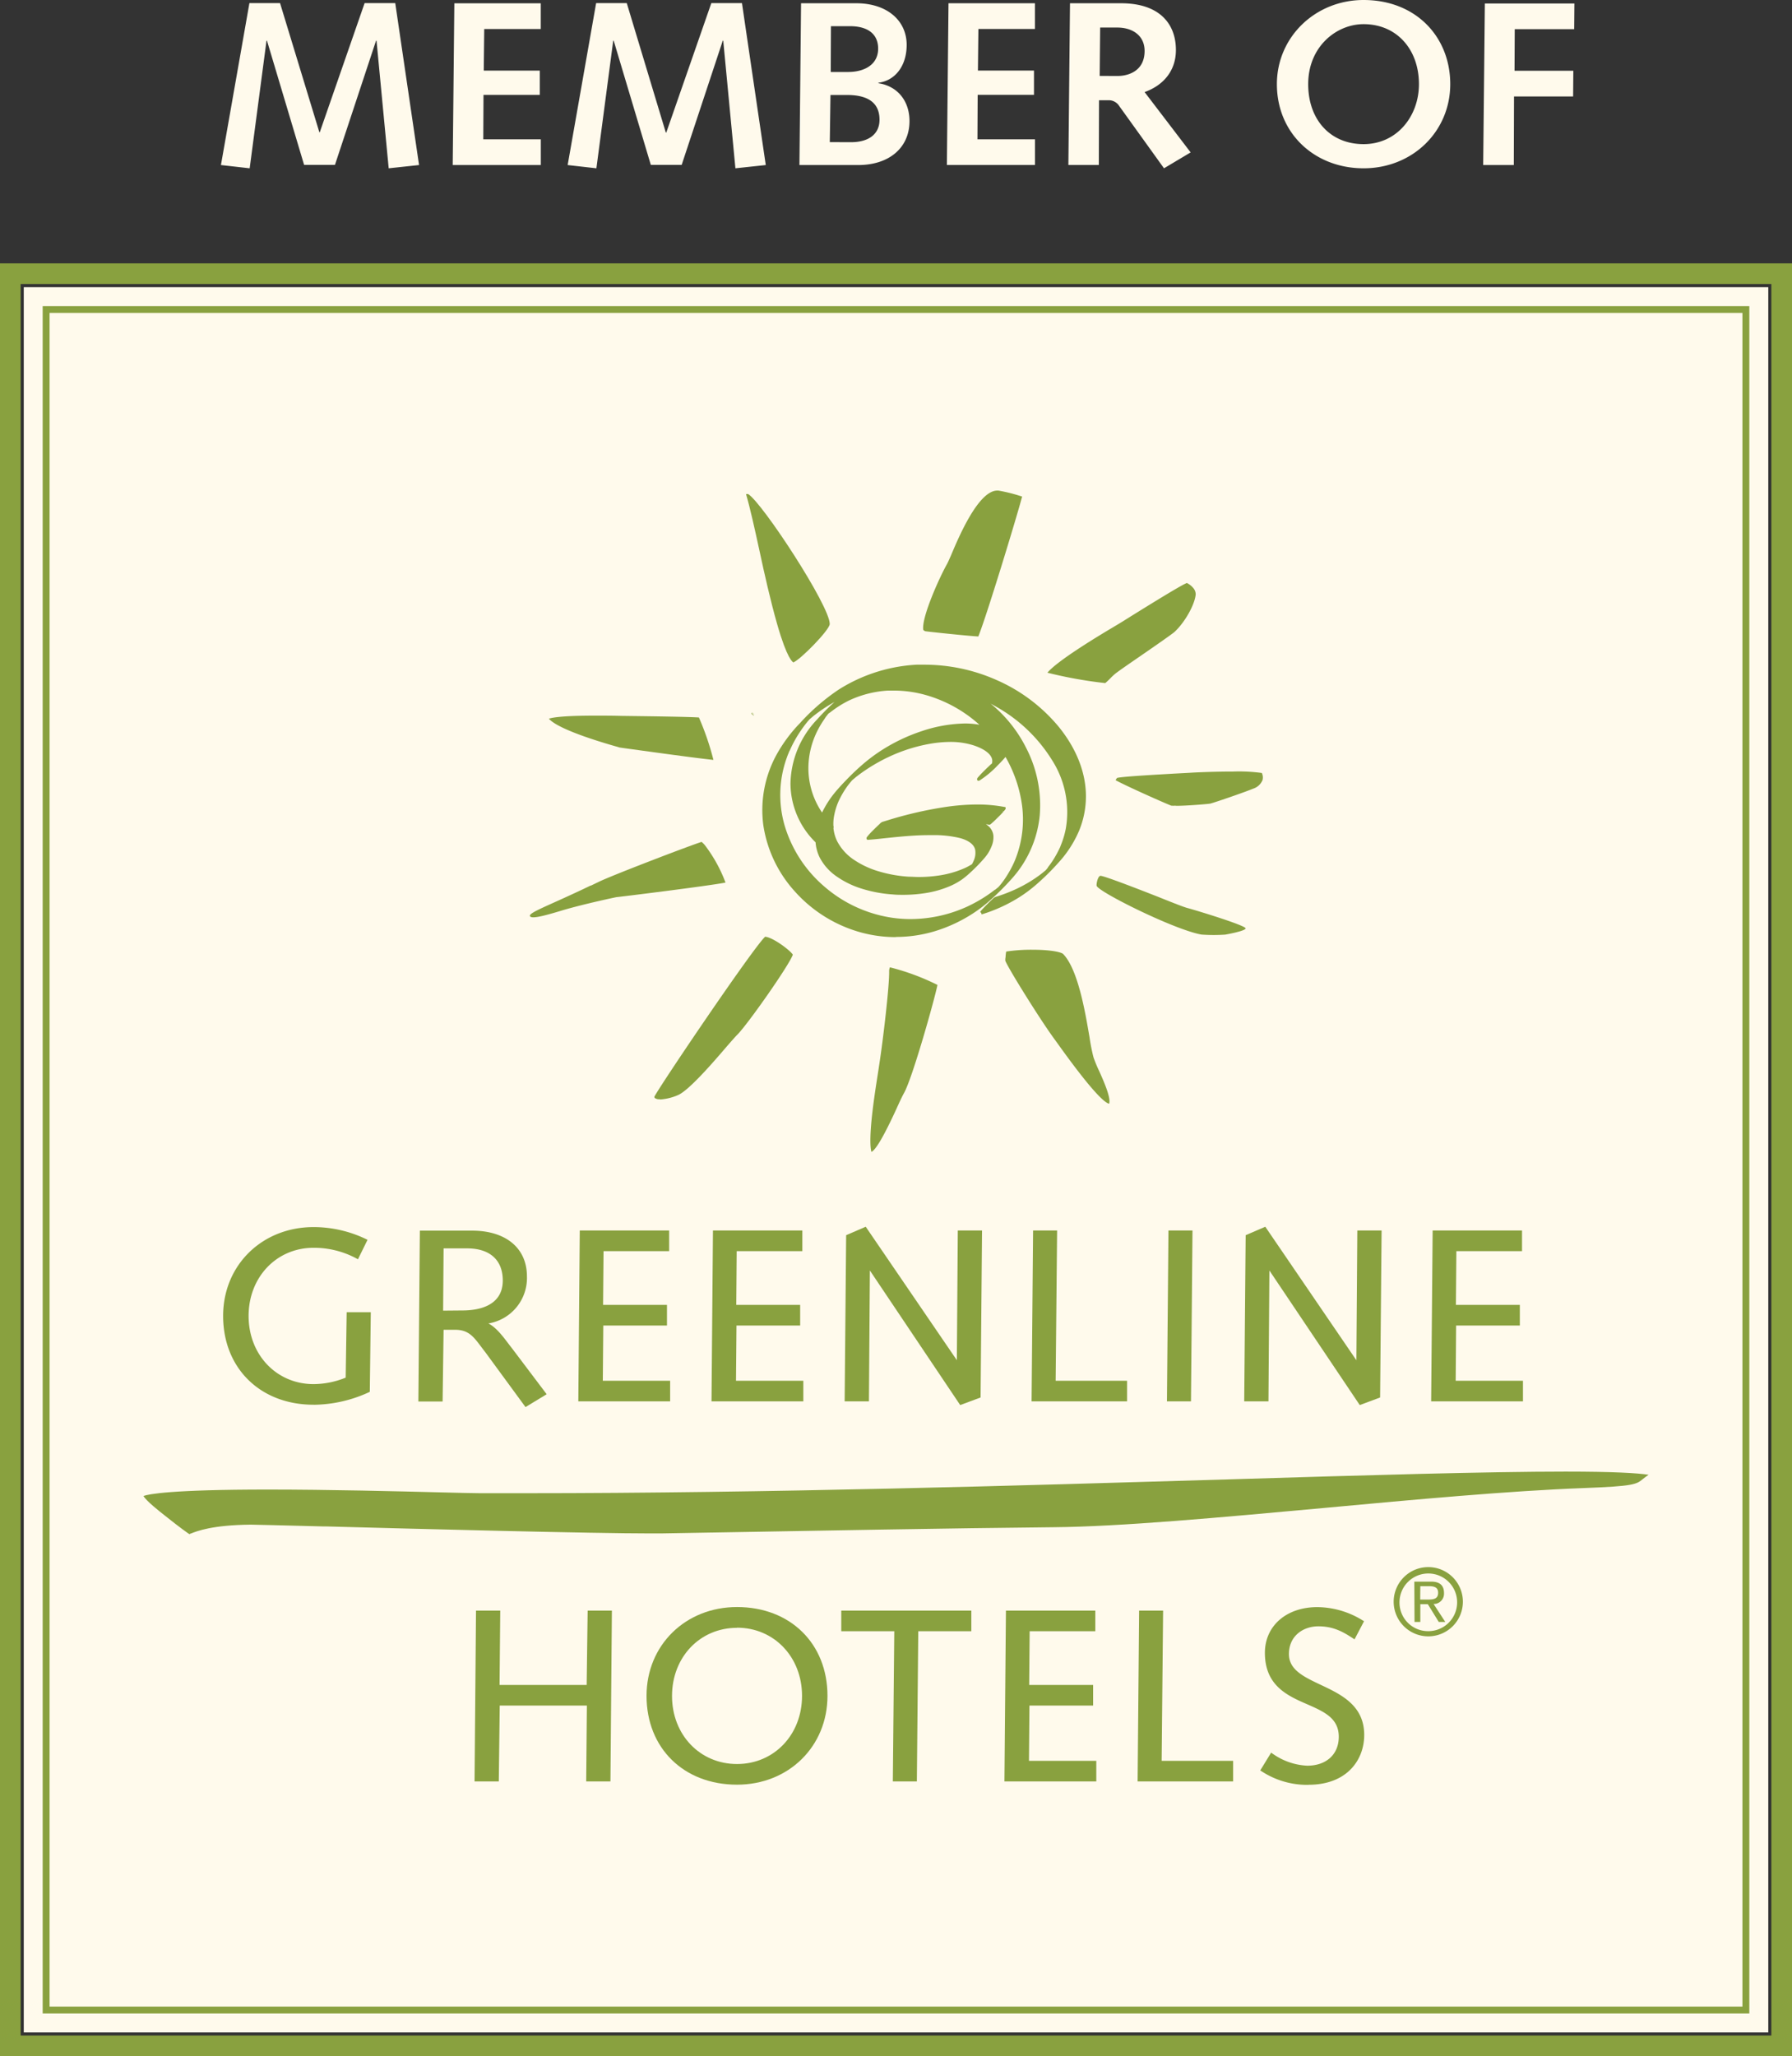
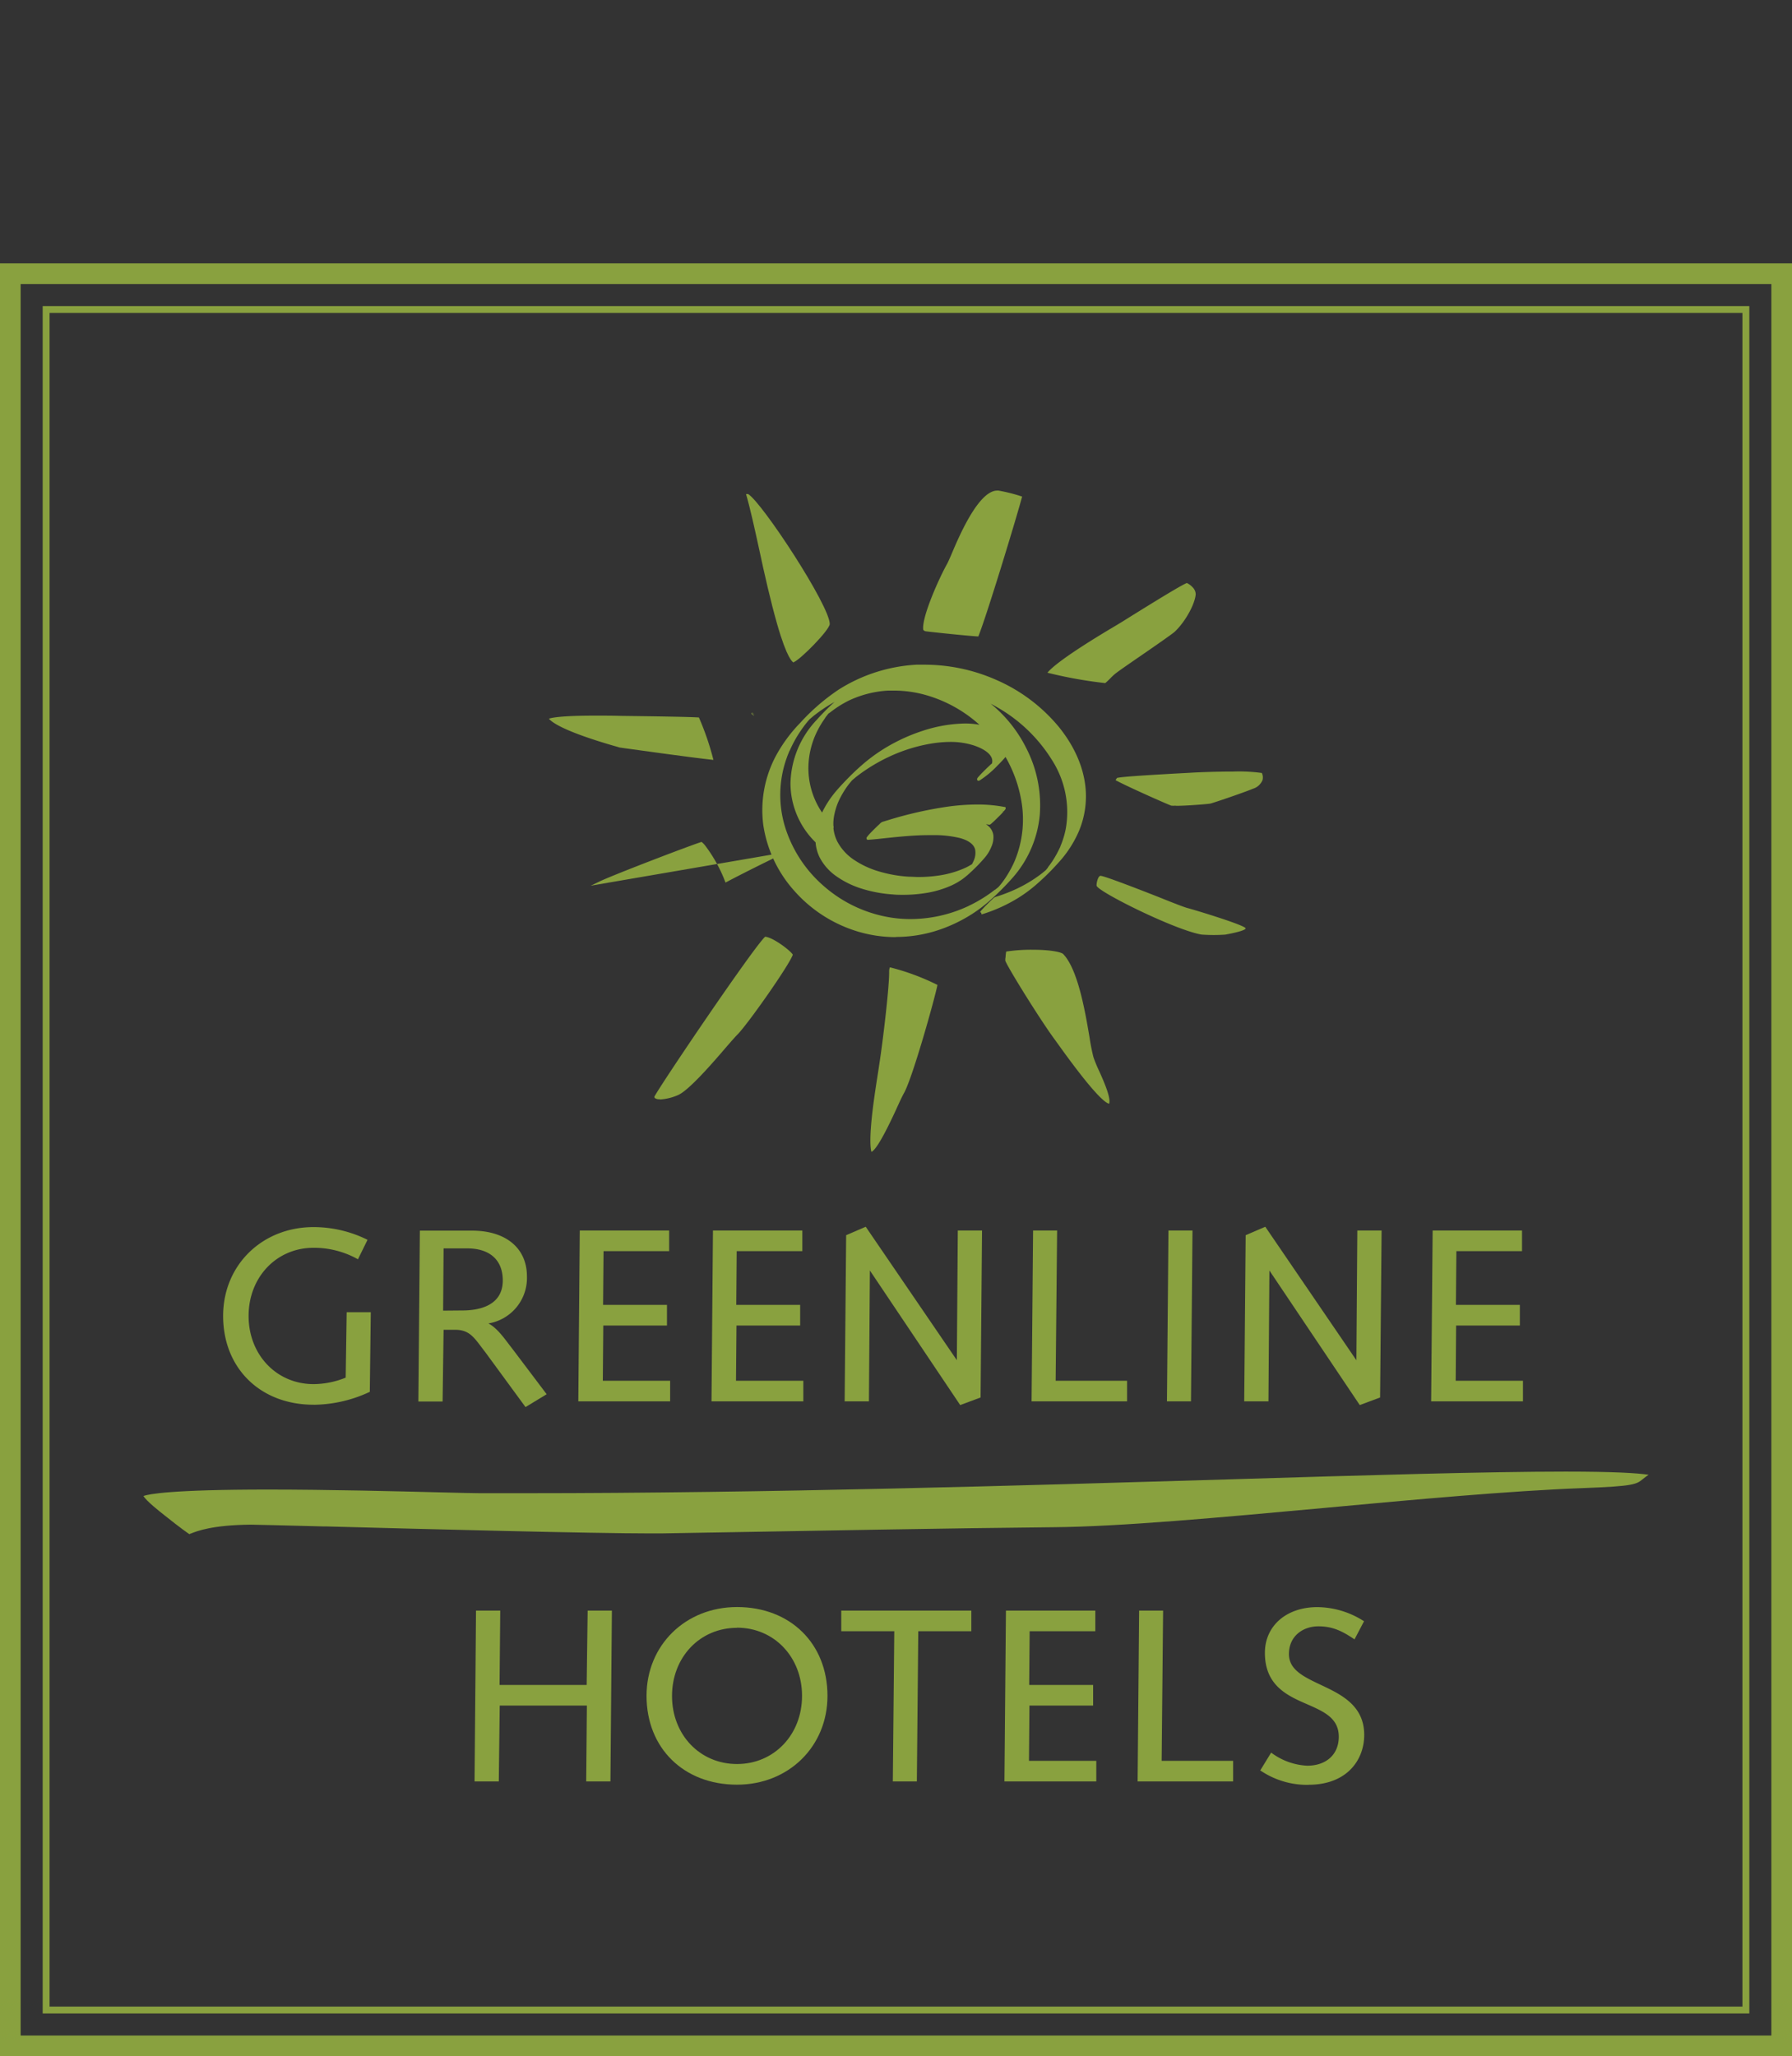
<svg xmlns="http://www.w3.org/2000/svg" id="Layer_1" data-name="Layer 1" viewBox="0 0 418.44 479.91">
  <rect x="0" y="0" width="418.44" height="479.91" fill="#333333" stroke="none" />
  <defs>
    <style>.cls-1{fill:#fffaec;}.cls-2,.cls-3{fill:none;stroke:#89a13f;}.cls-2{stroke-width:4.82px;}.cls-3{stroke-width:1.61px;}.cls-4{fill:#89a13f;}</style>
  </defs>
  <title>logo_greenline</title>
-   <rect class="cls-1" x="5.55" y="67.02" width="407.35" height="407.35" />
  <polygon class="cls-2" points="2.41 67.02 2.41 474.37 2.41 477.5 5.55 477.5 412.89 477.5 416.03 477.5 416.03 474.37 416.03 67.02 416.03 63.88 412.89 63.88 5.55 63.88 2.41 63.88 2.41 67.02" />
  <rect class="cls-3" x="10.77" y="72.24" width="396.9" height="396.9" />
  <path class="cls-4" d="M132.66,497.36c-.53-.35-2-1.36-5.79-4.38-1.12-.88-4.35-3.42-4.95-4.54,1.17-.43,6.34-1.5,29.06-1.5,14.3,0,30.64.41,40.39.66,4.1.1,7.62.19,9.11.19,3.54,0,7.12,0,10.68,0,56.41,0,116-1.79,164-3.22,32.6-1,60.75-1.82,78.82-1.82,11.25,0,16.77.34,19.39.74-.57.39-1,.73-1.34,1-1.49,1.22-2,1.67-14,2.11-17.05.64-39.13,2.66-60.48,4.64-24.47,2.24-47.55,4.36-63.12,4.49-22,.2-59.41.88-79.53,1.24l-.2,0-12,.21h-2.33c-13.47,0-52.6-1-76-1.64l-.68,0c-9.16-.23-15.77-.41-16.72-.41-9,.09-12.54,1.5-14.05,2.1-.06,0-.13,0-.17.08" transform="translate(-88.42 -139.28)" />
-   <path class="cls-4" d="M413.85,513.11a8.08,8.08,0,1,0,8.08-8.07,8.08,8.08,0,0,0-8.08,8.07m1.36,0a6.73,6.73,0,1,1,6.73,6.88,6.67,6.67,0,0,1-6.73-6.88m4.86-3.62h2c1.27,0,2.16.28,2.16,1.53,0,1.48-1.11,1.6-2.51,1.6h-1.68Zm-1.35,8.35h1.35v-4.15h1.75l2.56,4.15h1.52l-2.73-4.19a2.4,2.4,0,0,0,2.43-2.55c0-1.8-1-2.67-3-2.67h-3.93Z" transform="translate(-88.42 -139.28)" />
  <path class="cls-4" d="M273.75,293.92c-.23-.07-1.54-.84-3.87-9-1.52-5.31-3-11.85-4.12-17.11-1.11-5.09-2.17-9.92-3.14-13.22h.23l.26,0c3.29,2,19.12,26.13,19.06,30.36-.15,1.49-6.8,8.23-8.42,8.89" transform="translate(-88.42 -139.28)" />
  <path class="cls-4" d="M316.83,287.83c-2.9-.17-12-1.15-12.41-1.23a3.74,3.74,0,0,1-.41-.29c-.48-2.89,3.88-12.47,5.53-15.36.22-.39.5-1.05,1-2.17,1.73-4.13,6.34-15,10.74-15l.28,0a38.8,38.8,0,0,1,5.53,1.4c-1.28,4.85-8.41,28.24-10.23,32.65" transform="translate(-88.42 -139.28)" />
  <path class="cls-4" d="M346.54,298.72A102.34,102.34,0,0,1,333,296.29c.91-1.13,4.1-3.93,15.17-10.52.85-.5,1.52-.91,2-1.2s1.09-.67,1.83-1.14c9.64-6,12.73-7.77,13.56-8.08a4.57,4.57,0,0,1,1.45,1.12,2.29,2.29,0,0,1,.61,1.55c-.22,2.4-2.51,6.47-4.9,8.71-.49.47-4.85,3.49-7.74,5.48-2.72,1.87-5.28,3.63-6.1,4.28a12.92,12.92,0,0,0-1.17,1.09,15.85,15.85,0,0,1-1.21,1.13" transform="translate(-88.42 -139.28)" />
  <path class="cls-4" d="M362.92,327.32a5.75,5.75,0,0,1-1,0c-1.34-.5-10.37-4.51-13-5.94a2.44,2.44,0,0,1,.34-.53c1.21-.34,9.87-.8,13.15-1l3.78-.2c2.34-.15,6.59-.29,10.14-.29a39.53,39.53,0,0,1,6.73.33,2.4,2.4,0,0,1,.16,1.67,3.51,3.51,0,0,1-2.2,2c-2.43,1-9.29,3.32-10,3.48-.54.1-5.45.52-8,.52" transform="translate(-88.42 -139.28)" />
  <path class="cls-4" d="M374.63,357.41a38.58,38.58,0,0,1-5.62,0c-6.11-1-24.35-10.06-24.53-11.42-.06-.51.28-2.14.86-2.29s9.68,3.4,13.6,4.94c3.39,1.36,5.84,2.33,6.75,2.57,2.61.71,13.75,4.13,13.59,4.77s-4.67,1.42-4.67,1.42" transform="translate(-88.42 -139.28)" />
  <path class="cls-4" d="M347.4,396.89c-.91-.18-3.65-2.37-11.88-13.86l-1.1-1.52c-3.13-4.29-10.51-16.1-11.26-18,0-.25,0-.52.06-.8a9.78,9.78,0,0,1,.15-1.34,38.92,38.92,0,0,1,6.16-.42c4.51,0,6.79.61,7.15,1,3.47,3.6,5.15,13.55,6.16,19.5a45.1,45.1,0,0,0,.91,4.59,31.46,31.46,0,0,0,1.34,3.24c1,2.22,2.8,6.28,2.32,7.56,0,0,0,0,0,0" transform="translate(-88.42 -139.28)" />
  <path class="cls-4" d="M291.91,408.13c-.18-.54-.42-2.14-.08-6.3s1.13-9.11,1.7-12.75l.22-1.47c.81-5.17,2.37-18.21,2.29-21.7a2.33,2.33,0,0,1,.18-.86,54.54,54.54,0,0,1,11.1,4.11c-.7,3.48-5.83,21.69-7.79,25.2-.48.85-1.08,2.16-1.77,3.68-2.84,6.19-4.8,9.59-5.84,10.08" transform="translate(-88.42 -139.28)" />
  <path class="cls-4" d="M242.52,395.84a1.83,1.83,0,0,1-1.2-.28.5.5,0,0,1-.1-.32c1.75-3.25,23.06-34.72,25.86-37.33,1.82.14,5.82,3.15,6.47,4.18-.75,2.33-10.54,16.26-12.93,18.65-.61.62-1.59,1.74-2.82,3.16-3,3.5-8.63,10-11.13,11a12.51,12.51,0,0,1-4.16,1" transform="translate(-88.42 -139.28)" />
-   <path class="cls-4" d="M226.36,346l1.94-.93c3.07-1.5,21.23-8.45,23.94-9.29a4.81,4.81,0,0,1,.82.83,34,34,0,0,1,4.77,8.66c-4,.79-25.08,3.39-25.44,3.4-.09,0-7.4,1.55-12.37,3-4.13,1.25-7.6,2.24-7.86,1.4s4.76-2.56,14.19-7.11" transform="translate(-88.42 -139.28)" />
+   <path class="cls-4" d="M226.36,346l1.94-.93c3.07-1.5,21.23-8.45,23.94-9.29a4.81,4.81,0,0,1,.82.83,34,34,0,0,1,4.77,8.66s4.76-2.56,14.19-7.11" transform="translate(-88.42 -139.28)" />
  <path class="cls-4" d="M255,316.64c-5-.53-16.63-2.17-20.69-2.72l-1.25-.18c-.27-.1-.64-.2-1.15-.34-11.63-3.36-14.58-5.47-15.32-6.38.89-.3,3.46-.71,10.78-.71,2,0,4.06,0,6.14.06,6.39.08,15.75.2,18.11.37a63.38,63.38,0,0,1,3.39,9.91" transform="translate(-88.42 -139.28)" />
  <path class="cls-4" d="M161.64,467.14c-12.44,0-21.12-8.52-21.12-20.73,0-11.82,9.08-20.73,21.12-20.73a28.35,28.35,0,0,1,12.27,2.81l.33.16L172,433.2l-.35-.2a21,21,0,0,0-10-2.49c-8.65,0-15.18,6.84-15.18,15.91s6.53,15.91,15.18,15.91a20.28,20.28,0,0,0,7.49-1.51l.23-15.28H175l-.23,18.59-.21.1a31.45,31.45,0,0,1-12.88,2.92" transform="translate(-88.42 -139.28)" />
  <path class="cls-4" d="M196.41,445.14c3.52,0,9.41-.92,9.41-7,0-4.76-3-7.49-8.33-7.49H192l-.11,14.53Zm5.3,9.7c-.32-.41-.62-.8-.91-1.19-1.83-2.43-3-4-6.09-4H192l-.23,16.74h-5.66l.35-39.88h12.19c7.9,0,12.81,4.09,12.81,10.66a10.74,10.74,0,0,1-9,11c1.79.91,3.33,2.94,4.61,4.63.31.41.61.8.88,1.14l8.12,10.75-4.94,3Z" transform="translate(-88.42 -139.28)" />
  <polygon class="cls-4" points="135.04 327.08 135.38 287.2 156.25 287.2 156.25 292.01 140.93 292.01 140.82 304.56 155.74 304.56 155.74 309.38 140.87 309.38 140.76 322.26 156.48 322.26 156.48 327.08 135.04 327.08" />
  <polygon class="cls-4" points="166.14 327.08 166.48 287.2 187.35 287.2 187.35 292.01 172.02 292.01 171.92 304.56 186.84 304.56 186.84 309.38 171.97 309.38 171.86 322.26 187.58 322.26 187.58 327.08 166.14 327.08" />
  <polygon class="cls-4" points="203.12 296.53 202.9 327.07 197.23 327.07 197.58 288.29 202.15 286.32 223.43 317.47 223.65 287.2 229.31 287.2 228.97 326.17 224.21 327.94 203.12 296.53" />
  <polygon class="cls-4" points="240.88 327.08 241.23 287.2 246.84 287.2 246.5 322.26 263.18 322.26 263.18 327.08 240.88 327.08" />
  <polygon class="cls-4" points="272.49 327.08 272.84 287.2 278.45 287.2 278.1 327.08 272.49 327.08" />
  <polygon class="cls-4" points="296.41 296.53 296.19 327.08 290.53 327.08 290.87 288.29 295.45 286.32 316.72 317.48 316.94 287.2 322.61 287.2 322.26 326.17 317.51 327.94 296.41 296.53" />
  <polygon class="cls-4" points="334.18 327.08 334.53 287.2 355.4 287.2 355.4 292.01 340.07 292.01 339.96 304.56 354.89 304.56 354.89 309.38 340.01 309.38 339.91 322.26 355.62 322.26 355.62 327.08 334.18 327.08" />
  <polygon class="cls-4" points="136.88 415.78 137.04 398.08 116.69 398.08 116.47 415.78 110.81 415.78 111.15 375.91 116.81 375.91 116.65 393.27 136.99 393.27 137.22 375.91 142.88 375.91 142.54 415.78 136.88 415.78" />
  <path class="cls-4" d="M260.52,519.21c-8.66,0-15.18,6.84-15.18,15.91S251.87,551,260.52,551s15.18-6.84,15.18-15.91-6.53-15.91-15.18-15.91m0,36.64c-12.44,0-21.13-8.52-21.13-20.73,0-11.82,9.08-20.73,21.13-20.73,12.44,0,21.12,8.53,21.12,20.73,0,11.82-9.08,20.73-21.12,20.73" transform="translate(-88.42 -139.28)" />
  <polygon class="cls-4" points="208.48 415.78 208.82 380.72 196.44 380.72 196.44 375.91 226.81 375.91 226.81 380.72 214.42 380.72 214.09 415.78 208.48 415.78" />
  <polygon class="cls-4" points="234.54 415.78 234.89 375.91 255.76 375.91 255.76 380.72 240.43 380.72 240.32 393.27 255.25 393.27 255.25 398.08 240.38 398.08 240.27 410.97 255.99 410.97 255.99 415.78 234.54 415.78" />
  <polygon class="cls-4" points="265.64 415.78 265.99 375.91 271.59 375.91 271.25 410.97 287.94 410.97 287.94 415.78 265.64 415.78" />
  <path class="cls-4" d="M394,555.86A19.42,19.42,0,0,1,383,552.69l-.31-.19,2.55-4.16.32.23a15.2,15.2,0,0,0,8.1,2.82c4.48,0,7.37-2.65,7.37-6.75,0-4.34-3.42-5.85-7.38-7.59-4.62-2-9.87-4.35-9.87-12,0-6.28,5-10.67,12.25-10.67a20.39,20.39,0,0,1,10.6,3.11l.3.18-2.22,4.23-.34-.22c-2.35-1.54-4.59-2.82-8.11-2.82s-6.87,2.22-6.87,6.47c0,3.68,3.44,5.3,7.41,7.18,4.77,2.25,10.17,4.8,10.17,11.71,0,5.79-4,11.62-13,11.62" transform="translate(-88.42 -139.28)" />
  <polygon class="cls-4" points="175.64 166.32 175.62 166.35 176.19 166.82 175.67 166.29 175.64 166.32" />
  <polygon class="cls-4" points="175.5 166.44 175.41 166.53 175.97 167.02 176.03 166.96 175.53 166.42 175.5 166.44" />
  <path class="cls-4" d="M281.42,306.39a2.76,2.76,0,0,1-.18.23L281,307l-.49.72a21.84,21.84,0,0,0-1.69,3.12,19.51,19.51,0,0,0-1.63,7.3,18.4,18.4,0,0,0,3.19,10.79,23,23,0,0,1,3-4.68c.7-.85,1.52-1.75,2.57-2.84s2.16-2.18,3.44-3.31a39.39,39.39,0,0,1,4.62-3.54,41.44,41.44,0,0,1,9.75-4.67,33.31,33.31,0,0,1,10-1.75h.07a18.47,18.47,0,0,1,3.29.3,31.54,31.54,0,0,0-12.25-6.86,27.67,27.67,0,0,0-7.69-1.12q-.7,0-1.39,0a24.92,24.92,0,0,0-9.06,2.28h0A24.48,24.48,0,0,0,283,305l-.8.6-.12.1-.05,0-.2.17-.06.08-.26.32,0,.05Zm-8.64,8.12c-.2.48-.43,1-.63,1.59a25.55,25.55,0,0,0-.39,16.27,30,30,0,0,0,9.23,13.9,31.14,31.14,0,0,0,15.41,7.16,29.73,29.73,0,0,0,4.59.36,32,32,0,0,0,13.47-3h0c.87-.42,1.71-.85,2.48-1.3a32.14,32.14,0,0,0,3.78-2.54l.06,0,.07-.06.11-.09.09-.07.35-.28.14-.12.13-.14.2-.23.3-.37.05-.06.14-.18c.42-.54.79-1.08,1.14-1.64a24.81,24.81,0,0,0,1.83-3.43h0a25.17,25.17,0,0,0,1.62-13.83,30.91,30.91,0,0,0-3.74-10.5c-.5.62-1.07,1.2-1.62,1.76l-.26.26a22.55,22.55,0,0,1-4.12,3.44.51.51,0,0,1-.27.09h-.24l-.1-.22c-.08-.19,0-.37.26-.66s.66-.73,1-1.07.9-.91,1.37-1.34l.22-.21a4.79,4.79,0,0,1,.59-.52,2,2,0,0,0-.17-1.54c-.86-1.63-3.58-2.54-4.4-2.78a17.77,17.77,0,0,0-5-.72,28.68,28.68,0,0,0-4.85.43,38,38,0,0,0-9.9,3.18h0l-.26.12a41.38,41.38,0,0,0-4.61,2.63c-.77.51-1.47,1-2.13,1.51l-.2.15-.08.07h0l-.12.08-.16.14-.27.23c-.2.16-.36.3-.52.44l-.05.06-.25.3-.23.27a1.64,1.64,0,0,1-.15.19l-.27.35a21.05,21.05,0,0,0-2.25,3.84v0l0,0a15.81,15.81,0,0,0-1,3.35,9.81,9.81,0,0,0-.14,2.34.38.38,0,0,1,0,.4,9,9,0,0,0,.9,3.16,11.78,11.78,0,0,0,3.81,4.22,20.84,20.84,0,0,0,5.89,2.76,31,31,0,0,0,7,1.24c.76,0,1.52.07,2.26.07a31.86,31.86,0,0,0,4.84-.36,22.91,22.91,0,0,0,6.14-1.8,15.24,15.24,0,0,0,1.51-.83,6.35,6.35,0,0,0,.33-.66v0h0a4.44,4.44,0,0,0,.41-2.76c-.38-1.52-2.14-2.3-3.55-2.68a25.9,25.9,0,0,0-6.65-.68h-.62c-2.89,0-5.71.26-8.09.49l-2.21.23c-1.27.14-2.58.28-3.86.37l-.24,0-.11-.22c-.1-.2-.06-.27.34-.77h0l.16-.18c.37-.42.78-.84,1.18-1.23s.86-.85,1.3-1.25l.09-.09a1.72,1.72,0,0,1,.62-.45l1.41-.43a92.13,92.13,0,0,1,13.41-3.06,51.84,51.84,0,0,1,7.28-.56,33.89,33.89,0,0,1,6.37.57l.21,0,.07.2c.07.22,0,.33-.47.86l-.29-.18.25.23c-.38.43-.78.84-1.22,1.27s-.84.84-1.27,1.22-.59.55-.81.55l-.79-.13a4.71,4.71,0,0,1,.59.45,3.44,3.44,0,0,1,1.16,2.16,5.44,5.44,0,0,1-.49,2.71,9.11,9.11,0,0,1-1.56,2.54,38.73,38.73,0,0,1-3.18,3.29,22.25,22.25,0,0,1-1.9,1.61,15.76,15.76,0,0,1-2.67,1.55,23.68,23.68,0,0,1-6.43,1.83,32.66,32.66,0,0,1-4.76.35c-.83,0-1.67,0-2.5-.09a31.12,31.12,0,0,1-7.13-1.31,21.07,21.07,0,0,1-6-2.9,12.16,12.16,0,0,1-4-4.54,9.73,9.73,0,0,1-.9-3.41A19.3,19.3,0,0,1,273,322.13a22.19,22.19,0,0,1,6.16-14.87,55.25,55.25,0,0,1,4.12-4.14q-1.25.69-2.4,1.45c-.63.42-1.24.85-1.81,1.28l-.24.18a1.13,1.13,0,0,1-.21.16l-.33.27-.71.6-.16.14-.07.09-.16.18-.19.22,0,0-.33.4-.15.19-.06.08c-.18.23-.35.46-.52.7l-.08.11c-.38.52-.75,1.09-1.16,1.73a28.31,28.31,0,0,0-1.87,3.56ZM297.59,358a30.83,30.83,0,0,1-9-1.34A32.12,32.12,0,0,1,274,347.32a29.54,29.54,0,0,1-7.34-15.43,26.87,26.87,0,0,1,3-16.31,34.82,34.82,0,0,1,5.6-7.57,48.69,48.69,0,0,1,9-7.78,37.82,37.82,0,0,1,18.15-5.81c.62,0,1.25,0,1.87,0A41.48,41.48,0,0,1,321.13,298a39.28,39.28,0,0,1,14.58,11c4.1,5.09,6.27,10.65,6.28,16.1a21,21,0,0,1-1.59,8.05,26.1,26.1,0,0,1-4.77,7.41,57.15,57.15,0,0,1-5.44,5.35,32.82,32.82,0,0,1-3.77,2.79,36.48,36.48,0,0,1-8.78,4l-.21-.68.1.34-.24-.25.27-.34v0l.16-.18c.34-.37.72-.78,1.22-1.27.34-.34.79-.79,1.27-1.22l0,0a1.86,1.86,0,0,1,.67-.48,36.82,36.82,0,0,0,5-1.93c.46-.22.91-.44,1.35-.68a31,31,0,0,0,3.83-2.4l.1-.07.39-.3.21-.16.09-.07.77-.64.43-.52.07-.09,0-.06.14-.18.31-.41.57-.81a25.07,25.07,0,0,0,1.88-3.43l0-.05,0,0a20.58,20.58,0,0,0,1.26-4.09,22.51,22.51,0,0,0-3.25-16.11,36,36,0,0,0-12.69-12.22q-.79-.46-1.6-.89a31.41,31.41,0,0,1,8.27,10.29,29.14,29.14,0,0,1,3.19,15.81A25.72,25.72,0,0,1,325,344a60.81,60.81,0,0,1-5.55,5.56,33.12,33.12,0,0,1-3.73,2.84,35,35,0,0,1-8.94,4.2,31.49,31.49,0,0,1-9.16,1.36" transform="translate(-88.42 -139.28)" />
-   <path class="cls-1" d="M434.75,177.8h7.15l.05-16h13.8l.05-6H442.07l.05-9.71H456l.05-6H435.14Zm-48.17-18.88c0,11.46,8.78,19.64,20.24,19.64s20.24-8.62,20.24-19.64-8-19.64-20.24-19.64c-11.24,0-20.24,8.62-20.24,19.64m7.31,0c0-8.78,6.6-14,12.93-14,7.8,0,12.93,5.95,12.93,14,0,7.47-5.13,14-12.93,14s-12.93-5.73-12.93-14M345.2,157l.11-11.29h4c3.55,0,6.38,1.86,6.38,5.46,0,4.91-4.15,5.84-6.22,5.84Zm-7.31,20.79H345l.05-15.11h2.18a2.86,2.86,0,0,1,2.51,1.31l10.48,14.57,6.22-3.71-10.75-14.08c4.42-1.58,7.31-5,7.31-9.82,0-6-3.71-10.91-12.82-10.91H338.27Zm-28.37,0h20.57v-6H316.66l.05-10.37h13.15v-5.67H316.77l.11-9.71h13.2v-6H309.9ZM282.4,156.08l.05-10.69h4.42c4.15,0,6.6,1.8,6.6,5.24,0,3.82-3.33,5.45-7,5.45Zm-.22,16.37.16-11h3.87c5.13,0,7.58,2,7.58,5.78,0,3.22-2.35,5.29-6.87,5.24Zm-7.09,5.35h13.75c7.15,0,11.95-4,11.95-10.26,0-4.58-2.67-8.13-7.26-8.84v-.11c3.71-.44,6.6-3.71,6.6-8.84,0-5.67-4.58-9.71-11.78-9.71H275.47Zm-54.12,0,6.71.76,3.93-29.79h.11l8.67,29h7.2l9.6-29h.11l2.84,29.79,7.09-.76L261.67,140h-7.15L244,170.22h-.11L234.77,140h-7.15Zm-26.84,0H214.7v-6H201.27l.05-10.37h13.15v-5.67H201.38l.11-9.71h13.2v-6H194.51Zm-54.12,0,6.71.76,3.93-29.79h.11l8.67,29h7.2l9.6-29h.11l2.84,29.79,7.09-.76L180.71,140h-7.15l-10.48,30.17H163L153.81,140h-7.15Z" transform="translate(-88.42 -139.28)" />
</svg>